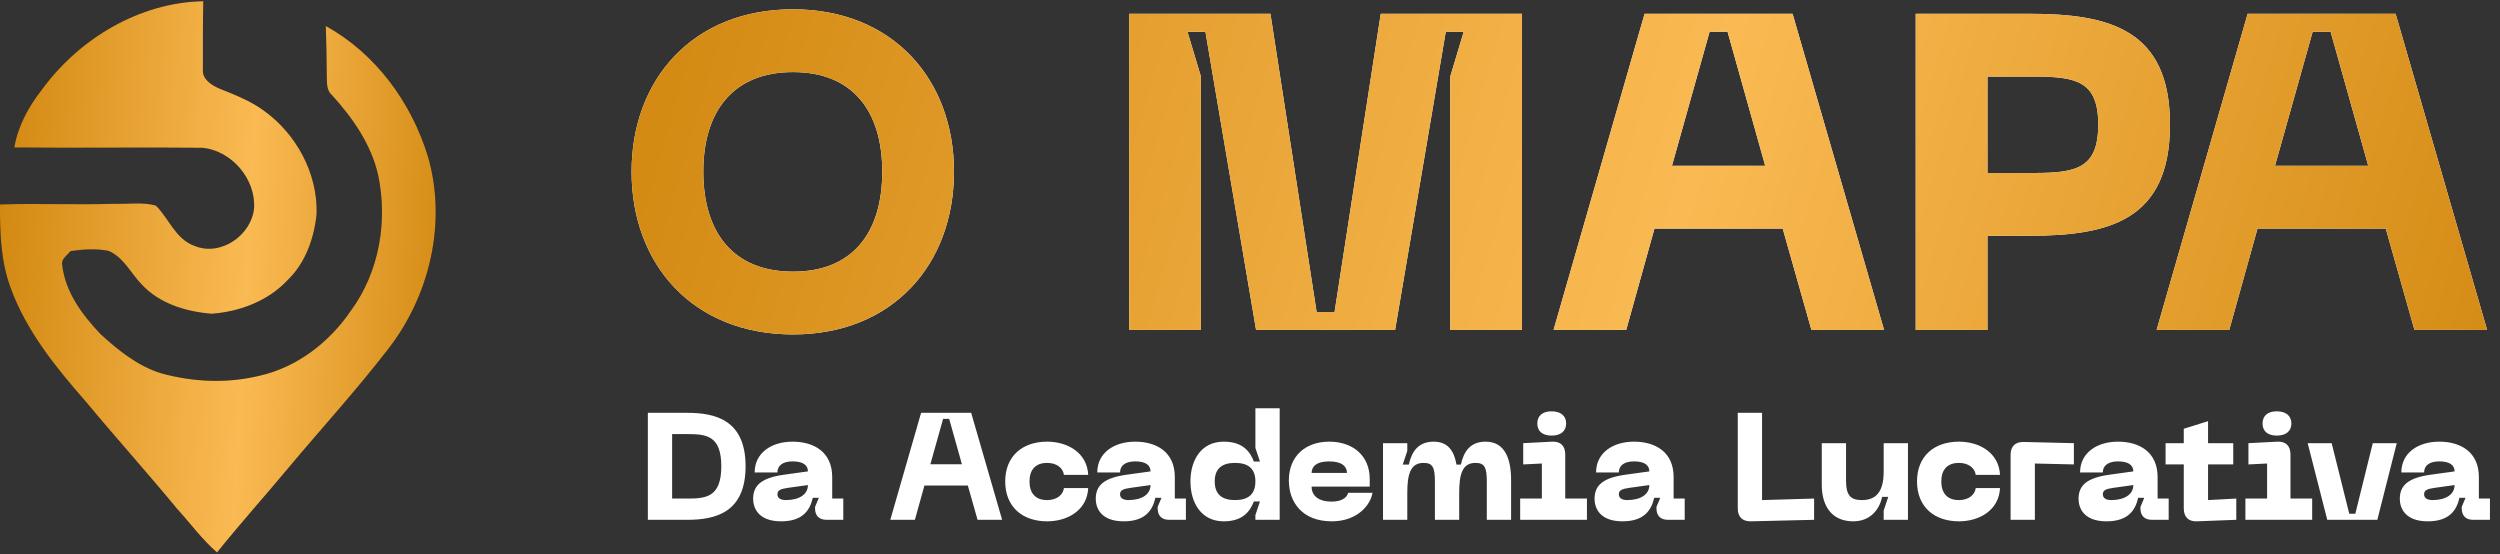
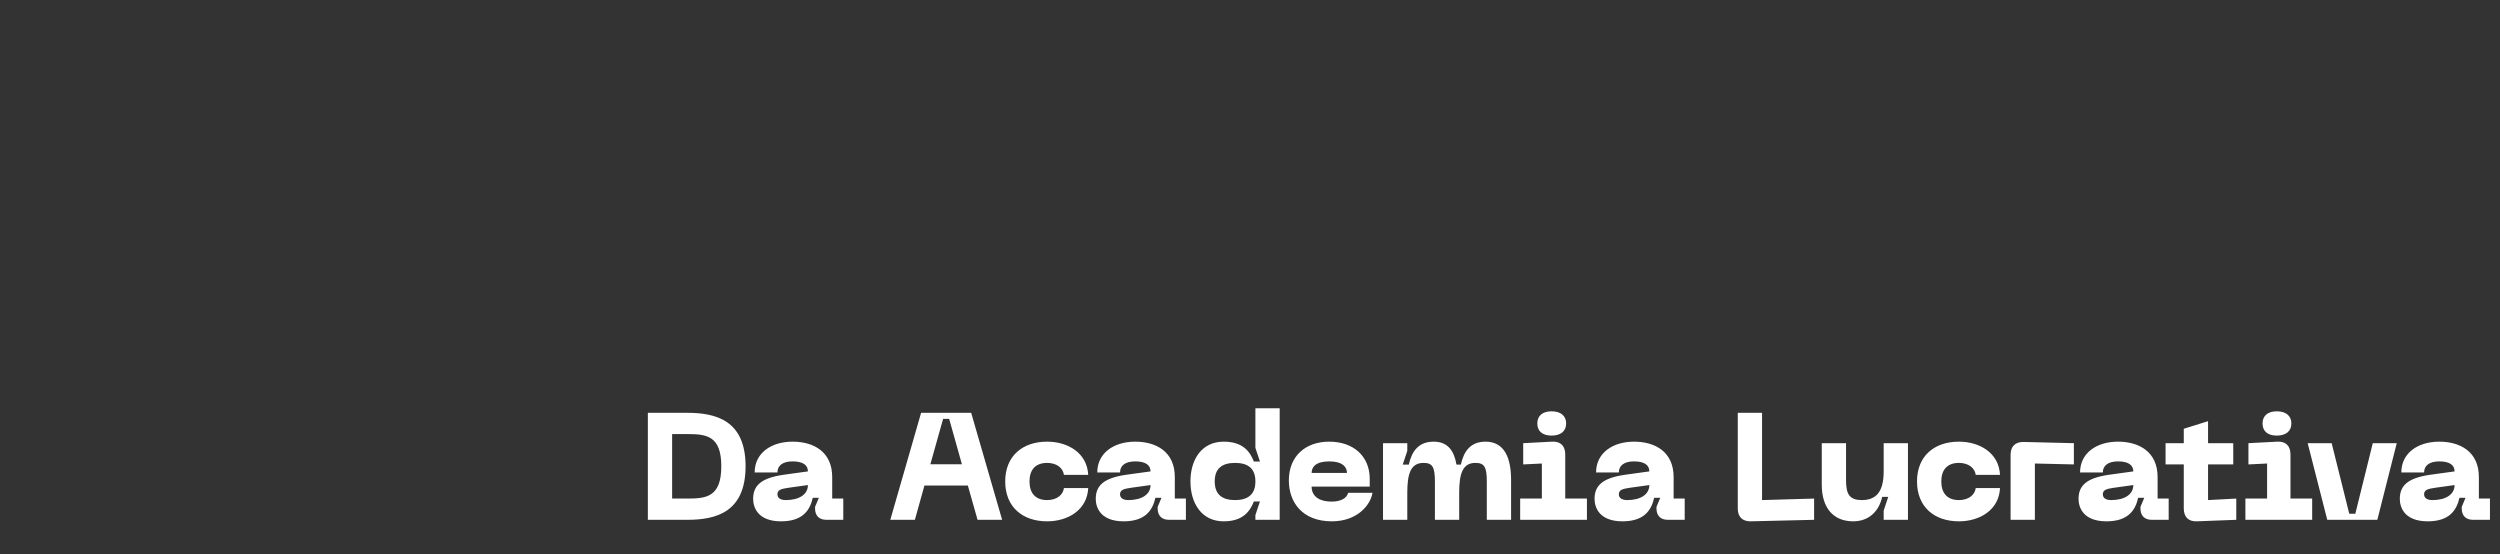
<svg xmlns="http://www.w3.org/2000/svg" width="591" height="131" viewBox="0 0 591 131" fill="none">
  <rect x="0" y="0" width="591" height="131" fill="#333333" stroke="none" />
-   <path d="M9.857 21.248C18.661 9.164 32.922 0.567 48.062 0.281C47.92 5.651 47.991 11.022 47.969 16.398C47.74 18.691 50.005 20.148 51.855 20.933C55.468 22.383 59.16 23.811 62.338 26.125C70.079 31.674 75.142 41.014 74.849 50.62C74.249 56.383 72.192 62.23 67.915 66.302C63.294 71.193 56.639 73.685 50.026 74.171C43.978 73.686 37.629 71.779 33.416 67.166C30.881 64.516 29.189 60.81 25.654 59.304C22.69 58.733 19.649 58.932 16.685 59.361C15.893 60.361 14.4 61.196 14.714 62.688C15.45 69.073 19.477 74.464 23.776 78.991C27.954 82.819 32.524 86.49 38.002 88.218C45.6 90.338 53.748 90.695 61.432 88.804C70.259 86.79 77.908 80.877 82.934 73.457C89.675 64.331 91.725 52.212 89.354 41.215C87.662 33.974 83.277 27.733 78.328 22.327C77.064 21.156 77.35 19.328 77.242 17.793C77.228 13.907 77.135 10.022 77.021 6.145C88.833 12.65 97.359 24.348 101.209 37.159C105.637 52.627 101.609 69.816 91.833 82.427C84.391 92.081 76.172 101.079 68.339 110.42C62.719 117.183 56.77 123.789 51.307 130.601C47.751 127.538 44.98 123.689 41.823 120.239C34.725 111.627 27.249 103.335 20.128 94.753C13.087 86.733 6.196 78.186 2.503 68.044C0.173 61.745 -0.056 54.968 0.009 48.327C9.05 48.048 18.083 48.455 27.124 48.169C30.359 48.291 33.715 47.698 36.865 48.604C39.971 51.704 41.535 56.553 45.964 58.11C52.119 60.695 59.46 55.653 60.06 49.176C60.474 42.313 54.754 35.65 47.928 34.943C33.074 34.779 18.221 35.036 3.374 34.865C4.237 29.823 6.73 25.232 9.858 21.247L9.857 21.248Z" fill="#101312" />
-   <path d="M9.857 21.248C18.661 9.164 32.922 0.567 48.062 0.281C47.92 5.651 47.991 11.022 47.969 16.398C47.74 18.691 50.005 20.148 51.855 20.933C55.468 22.383 59.16 23.811 62.338 26.125C70.079 31.674 75.142 41.014 74.849 50.62C74.249 56.383 72.192 62.23 67.915 66.302C63.294 71.193 56.639 73.685 50.026 74.171C43.978 73.686 37.629 71.779 33.416 67.166C30.881 64.516 29.189 60.81 25.654 59.304C22.69 58.733 19.649 58.932 16.685 59.361C15.893 60.361 14.4 61.196 14.714 62.688C15.45 69.073 19.477 74.464 23.776 78.991C27.954 82.819 32.524 86.49 38.002 88.218C45.6 90.338 53.748 90.695 61.432 88.804C70.259 86.79 77.908 80.877 82.934 73.457C89.675 64.331 91.725 52.212 89.354 41.215C87.662 33.974 83.277 27.733 78.328 22.327C77.064 21.156 77.35 19.328 77.242 17.793C77.228 13.907 77.135 10.022 77.021 6.145C88.833 12.65 97.359 24.348 101.209 37.159C105.637 52.627 101.609 69.816 91.833 82.427C84.391 92.081 76.172 101.079 68.339 110.42C62.719 117.183 56.77 123.789 51.307 130.601C47.751 127.538 44.98 123.689 41.823 120.239C34.725 111.627 27.249 103.335 20.128 94.753C13.087 86.733 6.196 78.186 2.503 68.044C0.173 61.745 -0.056 54.968 0.009 48.327C9.05 48.048 18.083 48.455 27.124 48.169C30.359 48.291 33.715 47.698 36.865 48.604C39.971 51.704 41.535 56.553 45.964 58.11C52.119 60.695 59.46 55.653 60.06 49.176C60.474 42.313 54.754 35.65 47.928 34.943C33.074 34.779 18.221 35.036 3.374 34.865C4.237 29.823 6.73 25.232 9.858 21.247L9.857 21.248Z" fill="url(#paint0_linear_508_4)" />
-   <path d="M149.301 40.577C149.301 18.844 163.719 2.2 187.466 2.2C211.107 2.2 225.525 18.844 225.525 40.577C225.525 62.416 211.107 79.06 187.466 79.06C163.719 79.06 149.301 62.416 149.301 40.577ZM166.263 40.577C166.263 54.995 173.366 64.218 187.466 64.218C201.566 64.218 208.563 54.995 208.563 40.577C208.563 26.265 201.566 17.042 187.466 17.042C173.366 17.042 166.263 26.265 166.263 40.577ZM266.935 78V3.26H300.33L311.249 73.759H315.49L326.409 3.26H359.804V78H342.841V18.102L346.022 7.5H341.781L329.802 78H296.937L284.958 7.5H280.717L283.897 18.102V78H266.935ZM428.218 78L421.433 54.041H391.113L384.434 78H367.26L388.78 3.26H423.765L445.392 78H428.218ZM395.247 39.199H417.298L408.393 7.5H404.152L395.247 39.199ZM479.696 3.26C498.567 3.26 512.984 6.864 512.984 29.445C512.984 52.133 498.567 55.737 479.696 55.737H469.837V78H452.874V3.26H479.696ZM480.756 40.895C490.827 40.895 496.022 39.835 496.022 29.445C496.022 19.162 490.827 18.102 480.756 18.102H469.837V40.895H480.756ZM570.778 78L563.993 54.041H533.673L526.994 78H509.82L531.341 3.26H566.325L587.952 78H570.778ZM537.808 39.199H559.859L550.953 7.5H546.713L537.808 39.199Z" fill="white" />
-   <path d="M149.301 40.577C149.301 18.844 163.719 2.2 187.466 2.2C211.107 2.2 225.525 18.844 225.525 40.577C225.525 62.416 211.107 79.06 187.466 79.06C163.719 79.06 149.301 62.416 149.301 40.577ZM166.263 40.577C166.263 54.995 173.366 64.218 187.466 64.218C201.566 64.218 208.563 54.995 208.563 40.577C208.563 26.265 201.566 17.042 187.466 17.042C173.366 17.042 166.263 26.265 166.263 40.577ZM266.935 78V3.26H300.33L311.249 73.759H315.49L326.409 3.26H359.804V78H342.841V18.102L346.022 7.5H341.781L329.802 78H296.937L284.958 7.5H280.717L283.897 18.102V78H266.935ZM428.218 78L421.433 54.041H391.113L384.434 78H367.26L388.78 3.26H423.765L445.392 78H428.218ZM395.247 39.199H417.298L408.393 7.5H404.152L395.247 39.199ZM479.696 3.26C498.567 3.26 512.984 6.864 512.984 29.445C512.984 52.133 498.567 55.737 479.696 55.737H469.837V78H452.874V3.26H479.696ZM480.756 40.895C490.827 40.895 496.022 39.835 496.022 29.445C496.022 19.162 490.827 18.102 480.756 18.102H469.837V40.895H480.756ZM570.778 78L563.993 54.041H533.673L526.994 78H509.82L531.341 3.26H566.325L587.952 78H570.778ZM537.808 39.199H559.859L550.953 7.5H546.713L537.808 39.199Z" fill="url(#paint1_linear_508_4)" />
  <path d="M162.479 97.592C169.223 97.592 176.254 99.35 176.254 110.22C176.254 121.125 169.223 122.883 162.479 122.883H153.152V97.592H162.479ZM162.479 117.86C166.963 117.86 170.515 117.502 170.515 110.22C170.515 102.973 166.963 102.615 162.479 102.615H158.892V117.86H162.479ZM178.043 117.932C178.043 114.811 179.908 112.982 185.289 112.228L190.993 111.439C190.993 109.968 189.845 109.072 187.37 109.072C185.074 109.072 183.783 110.04 183.783 111.69H178.402C178.402 107.099 182.312 104.408 187.37 104.408C192.356 104.408 196.733 106.812 196.733 112.766V117.86H199.351V122.883H195.37C193.648 122.883 192.679 121.914 192.679 120.192V119.833L193.576 117.681H192.141C191.459 120.694 189.702 123.241 184.644 123.241C179.012 123.241 178.043 119.797 178.043 117.932ZM183.783 116.856C183.783 117.896 184.787 118.219 185.756 118.219C188.912 118.219 190.993 116.892 190.993 114.668L186.366 115.313C184.644 115.565 183.783 115.816 183.783 116.856ZM231.092 122.883L228.797 114.775H218.537L216.277 122.883H210.466L217.748 97.592H229.586L236.904 122.883H231.092ZM219.936 109.753H227.398L224.384 99.027H222.949L219.936 109.753ZM237.632 113.807C237.632 107.78 241.757 104.408 247.533 104.408C252.483 104.408 257.003 107.099 257.254 112.264H251.515C251.3 110.65 249.829 109.43 247.533 109.43C244.807 109.43 243.372 111.045 243.372 113.807C243.372 116.605 244.807 118.219 247.533 118.219C249.829 118.219 251.3 116.999 251.515 115.385H257.254C257.003 120.551 252.483 123.241 247.533 123.241C241.757 123.241 237.632 119.869 237.632 113.807ZM259.036 117.932C259.036 114.811 260.902 112.982 266.283 112.228L271.986 111.439C271.986 109.968 270.839 109.072 268.363 109.072C266.067 109.072 264.776 110.04 264.776 111.69H259.395C259.395 107.099 263.305 104.408 268.363 104.408C273.35 104.408 277.726 106.812 277.726 112.766V117.86H280.345V122.883H276.363C274.641 122.883 273.672 121.914 273.672 120.192V119.833L274.569 117.681H273.134C272.453 120.694 270.695 123.241 265.637 123.241C260.005 123.241 259.036 119.797 259.036 117.932ZM264.776 116.856C264.776 117.896 265.781 118.219 266.749 118.219C269.906 118.219 271.986 116.892 271.986 114.668L267.359 115.313C265.637 115.565 264.776 115.816 264.776 116.856ZM302.515 122.883H296.775V121.77L297.851 118.542H296.416C295.484 120.945 293.762 123.241 289.278 123.241C284.04 123.241 281.422 118.937 281.422 113.807C281.422 108.677 284.04 104.408 289.278 104.408C293.762 104.408 295.484 106.704 296.416 109.107H297.851L296.775 105.879V96.516H302.515V122.883ZM296.775 113.807C296.775 110.758 295.053 109.43 291.968 109.43C288.883 109.43 287.161 110.758 287.161 113.807C287.161 116.856 288.883 118.219 291.968 118.219C295.053 118.219 296.775 116.856 296.775 113.807ZM304.683 113.592C304.683 107.852 308.593 104.408 314.225 104.408C319.857 104.408 323.803 107.744 323.803 113.233V115.026H310.064C310.064 117.107 311.57 118.578 314.835 118.578C316.844 118.578 318.35 117.86 318.709 116.497H324.449C324.09 119.116 321.112 123.241 314.835 123.241C307.875 123.241 304.683 118.721 304.683 113.592ZM310.064 111.798H318.422C318.422 110.435 317.418 109.072 314.225 109.072C311.032 109.072 310.064 110.435 310.064 111.798ZM351.195 104.408C355.822 104.408 357.221 108.569 357.221 113.448V122.883H351.482V113.843C351.482 110.399 350.908 109.43 348.791 109.43C345.67 109.43 344.953 112.157 344.953 116.533V122.883H339.213V113.843C339.213 110.399 338.639 109.43 336.523 109.43C333.402 109.43 332.684 112.157 332.684 116.533V122.883H326.945V104.767H332.684V106.596L331.608 109.825H333.043C333.761 106.596 335.411 104.408 338.926 104.408C342.334 104.408 343.769 106.668 344.307 109.825H345.347C346.065 106.596 347.679 104.408 351.195 104.408ZM366.793 102.973C364.677 102.973 363.421 101.969 363.421 100.103C363.421 98.274 364.677 97.234 366.793 97.234C368.909 97.234 370.237 98.274 370.237 100.103C370.237 101.969 368.909 102.973 366.793 102.973ZM359.367 122.883V117.86H364.497V109.574L360.085 109.789V104.767L366.901 104.408C368.909 104.301 370.022 105.413 370.022 107.421V117.86H375.151V122.883H359.367ZM376.953 117.932C376.953 114.811 378.819 112.982 384.2 112.228L389.903 111.439C389.903 109.968 388.755 109.072 386.28 109.072C383.984 109.072 382.693 110.04 382.693 111.69H377.312C377.312 107.099 381.222 104.408 386.28 104.408C391.266 104.408 395.643 106.812 395.643 112.766V117.86H398.262V122.883H394.28C392.558 122.883 391.589 121.914 391.589 120.192V119.833L392.486 117.681H391.051C390.37 120.694 388.612 123.241 383.554 123.241C377.922 123.241 376.953 119.797 376.953 117.932ZM382.693 116.856C382.693 117.896 383.697 118.219 384.666 118.219C387.823 118.219 389.903 116.892 389.903 114.668L385.276 115.313C383.554 115.565 382.693 115.816 382.693 116.856ZM413.896 123.241C411.923 123.277 410.811 122.201 410.811 120.228V97.592H416.55V118.219L428.855 117.86V122.883L413.896 123.241ZM440.136 118.219C443.257 118.219 445.301 116.569 445.301 111.475V104.767H451.041V122.883H445.301V120.694L446.378 117.466H444.943C444.225 120.694 441.965 123.241 438.091 123.241C433.463 123.241 430.665 120.156 430.665 114.56V104.767H436.405V113.663C436.405 116.964 437.374 118.219 440.136 118.219ZM453.182 113.807C453.182 107.78 457.308 104.408 463.083 104.408C468.034 104.408 472.554 107.099 472.805 112.264H467.065C466.85 110.65 465.379 109.43 463.083 109.43C460.357 109.43 458.922 111.045 458.922 113.807C458.922 116.605 460.357 118.219 463.083 118.219C465.379 118.219 466.85 116.999 467.065 115.385H472.805C472.554 120.551 468.034 123.241 463.083 123.241C457.308 123.241 453.182 119.869 453.182 113.807ZM475.304 122.883V107.493C475.304 105.52 476.416 104.444 478.389 104.48L490.263 104.767V109.789L481.044 109.574V122.883H475.304ZM491.367 117.932C491.367 114.811 493.232 112.982 498.613 112.228L504.317 111.439C504.317 109.968 503.169 109.072 500.694 109.072C498.398 109.072 497.107 110.04 497.107 111.69H491.726C491.726 107.099 495.636 104.408 500.694 104.408C505.68 104.408 510.057 106.812 510.057 112.766V117.86H512.675V122.883H508.693C506.972 122.883 506.003 121.914 506.003 120.192V119.833L506.9 117.681H505.465C504.783 120.694 503.026 123.241 497.968 123.241C492.336 123.241 491.367 119.797 491.367 117.932ZM497.107 116.856C497.107 117.896 498.111 118.219 499.08 118.219C502.236 118.219 504.317 116.892 504.317 114.668L499.689 115.313C497.968 115.565 497.107 115.816 497.107 116.856ZM521.985 118.219L528.657 117.86V122.883L519.294 123.241C517.321 123.313 516.245 122.165 516.245 120.192V109.789H511.94V104.767H516.245V101.359L521.985 99.565V104.767H527.94V109.789H521.985V118.219ZM538.238 102.973C536.122 102.973 534.866 101.969 534.866 100.103C534.866 98.274 536.122 97.234 538.238 97.234C540.355 97.234 541.682 98.274 541.682 100.103C541.682 101.969 540.355 102.973 538.238 102.973ZM530.813 122.883V117.86H535.942V109.574L531.53 109.789V104.767L538.346 104.408C540.355 104.301 541.467 105.413 541.467 107.421V117.86H546.597V122.883H530.813ZM560.925 104.767H566.593L562.001 122.883H550.163L545.536 104.767H551.204L555.365 121.448H556.8L560.925 104.767ZM567.316 117.932C567.316 114.811 569.181 112.982 574.562 112.228L580.266 111.439C580.266 109.968 579.118 109.072 576.643 109.072C574.347 109.072 573.055 110.04 573.055 111.69H567.675C567.675 107.099 571.585 104.408 576.643 104.408C581.629 104.408 586.005 106.812 586.005 112.766V117.86H588.624V122.883H584.642C582.92 122.883 581.952 121.914 581.952 120.192V119.833L582.849 117.681H581.414C580.732 120.694 578.974 123.241 573.916 123.241C568.284 123.241 567.316 119.797 567.316 117.932ZM573.055 116.856C573.055 117.896 574.06 118.219 575.028 118.219C578.185 118.219 580.266 116.892 580.266 114.668L575.638 115.313C573.916 115.565 573.055 115.816 573.055 116.856Z" fill="white" />
  <defs>
    <linearGradient id="paint0_linear_508_4" x1="0" y1="0.281" x2="112.762" y2="6.218" gradientUnits="userSpaceOnUse">
      <stop stop-color="#D1870F" />
      <stop offset="0.546" stop-color="#FABA53" />
      <stop offset="1" stop-color="#D1870F" />
    </linearGradient>
    <linearGradient id="paint1_linear_508_4" x1="144" y1="0" x2="596.188" y2="132.004" gradientUnits="userSpaceOnUse">
      <stop stop-color="#D1870F" />
      <stop offset="0.546" stop-color="#FABA53" />
      <stop offset="1" stop-color="#D1870F" />
    </linearGradient>
  </defs>
</svg>